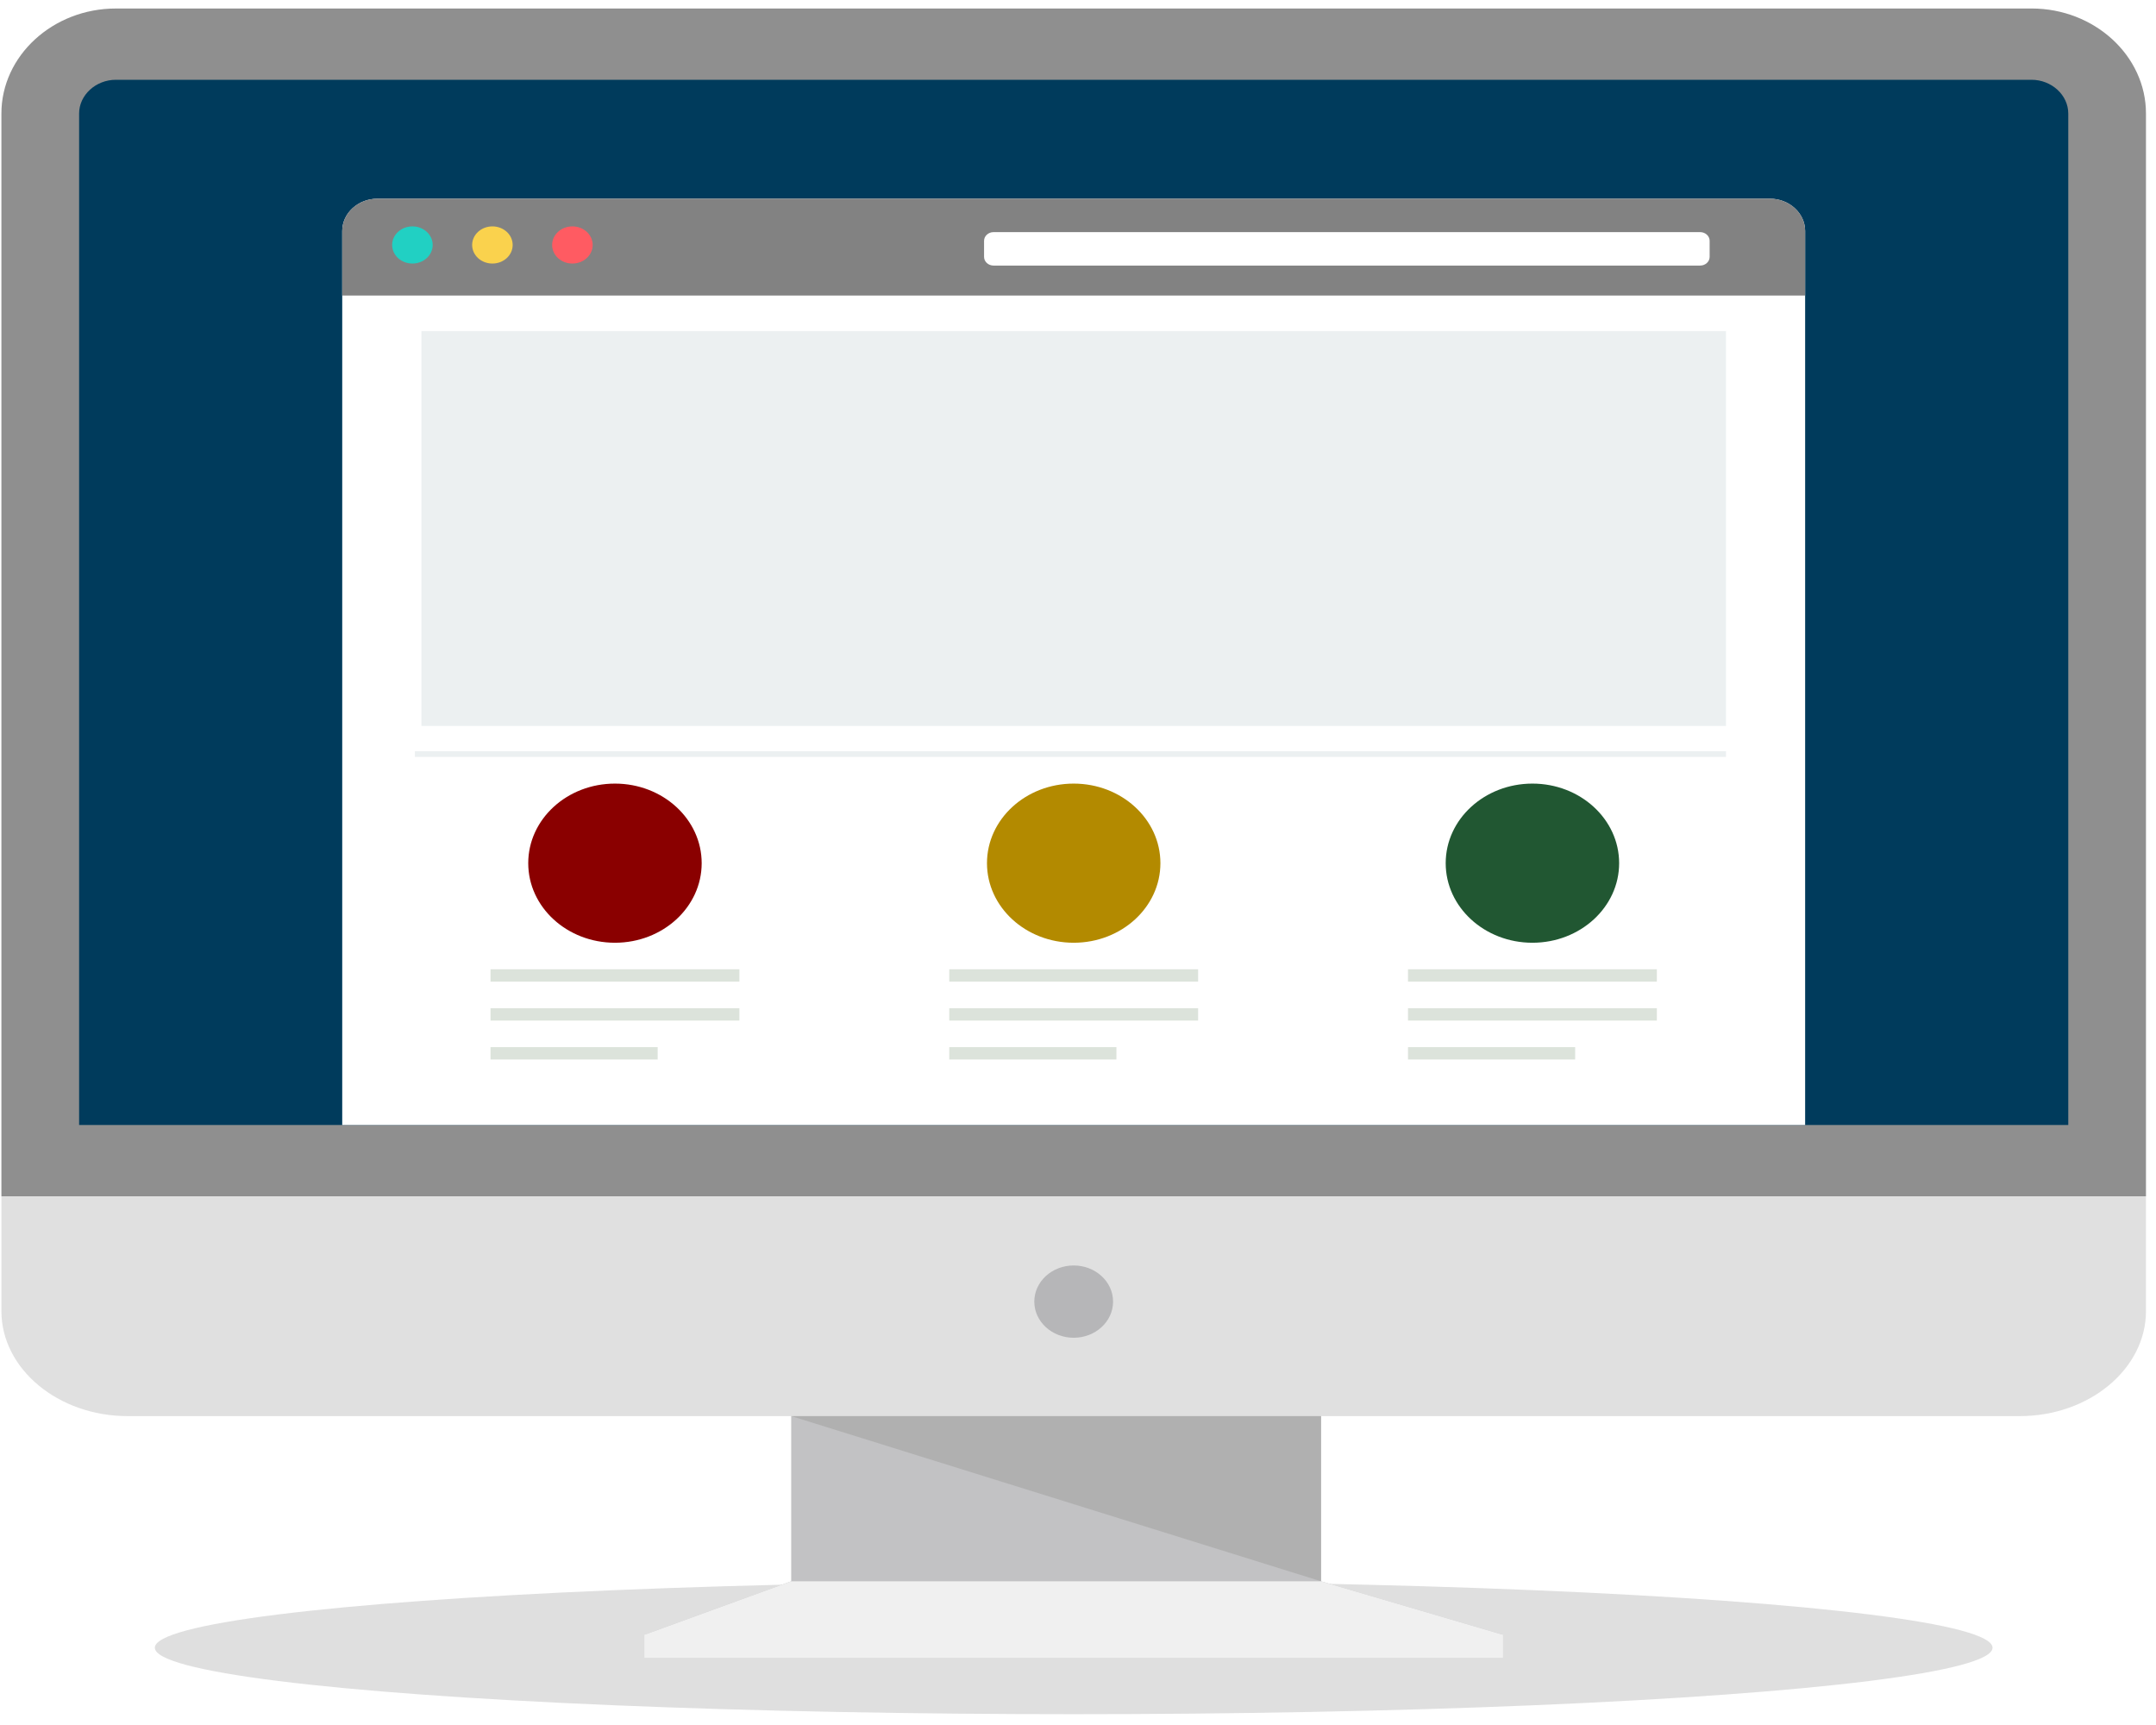
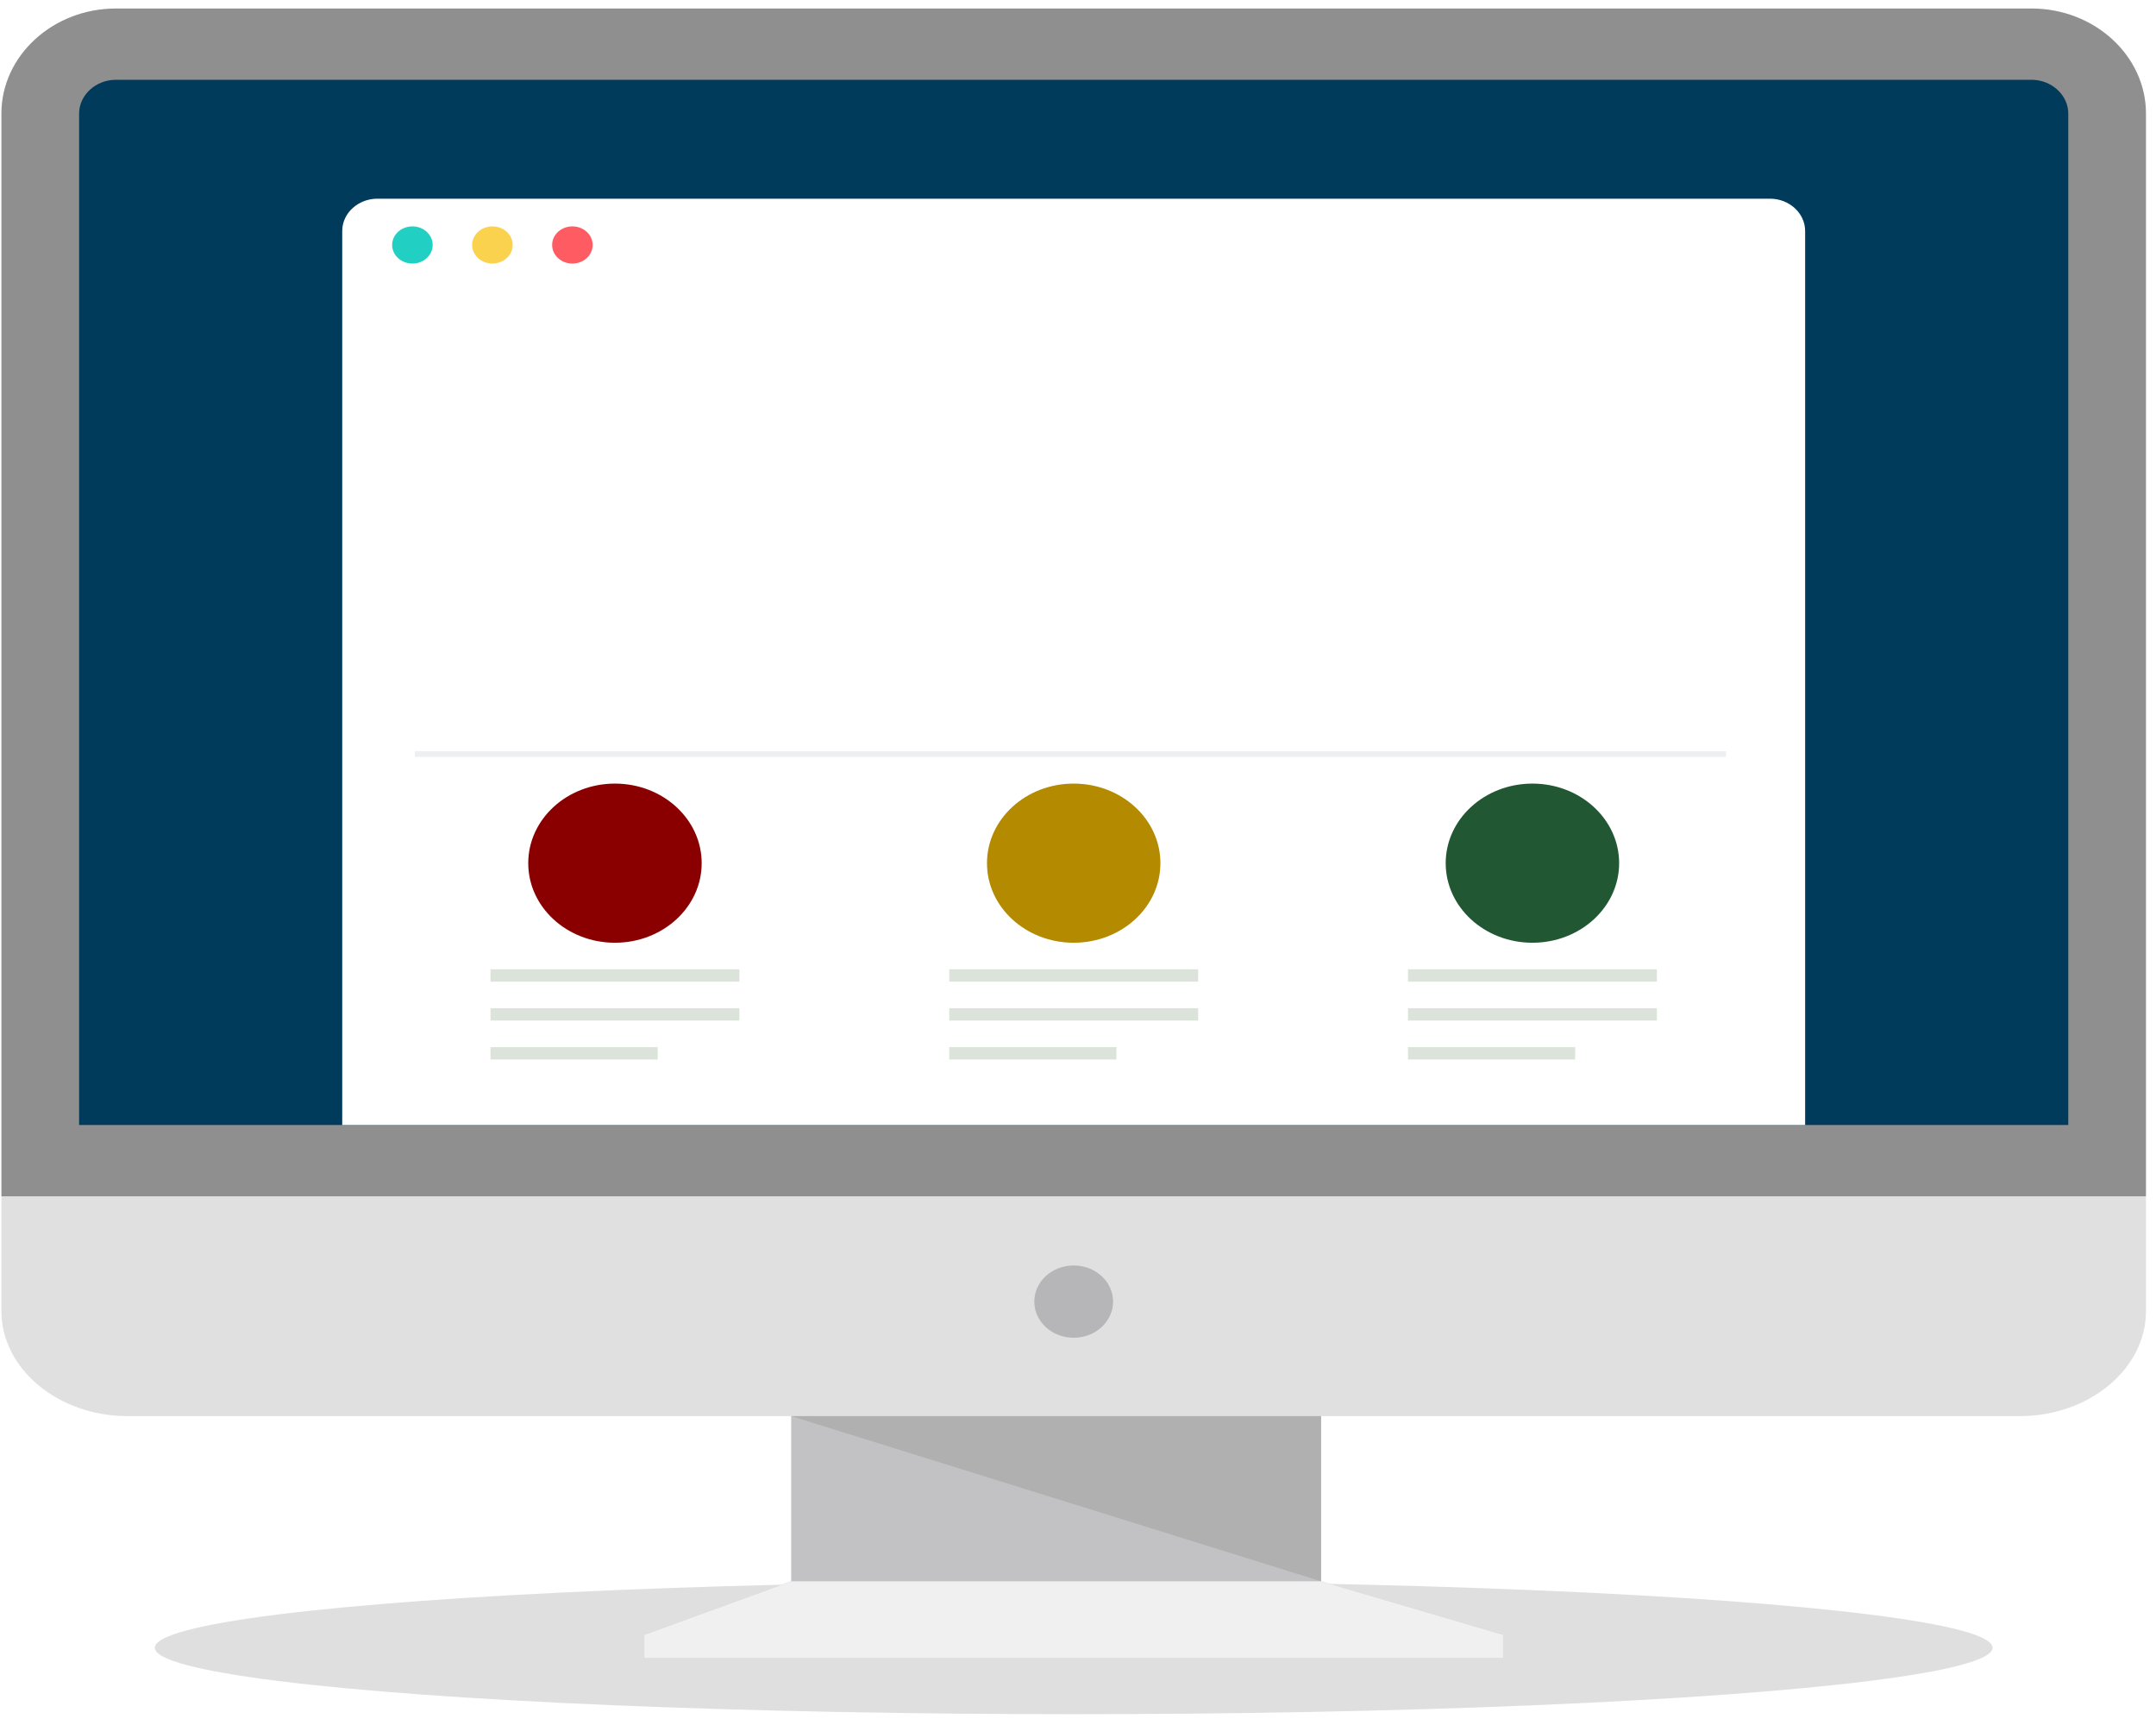
<svg xmlns="http://www.w3.org/2000/svg" width="130" height="104" viewBox="0 0 130 104">
  <g fill="none" fill-rule="evenodd">
    <path fill="#FFF" d="M-475-1230h1920v4000H-475z" />
    <g>
      <ellipse cx="64.74" cy="99.341" fill="#DFDFDF" rx="55.404" ry="4.007" />
      <path fill="#8F8F8F" d="M6.985.512h115.51c3.795 0 6.9 2.849 6.9 6.33v65.281H.085V6.843c0-3.482 3.105-6.33 6.9-6.33z" />
      <path fill="#003B5C" d="M124.71 67.825V6.842c0-1.109-1.006-2.032-2.215-2.032H6.985c-1.209 0-2.215.923-2.215 2.032v60.983h119.94z" />
      <path fill="#E0E0E0" d="M129.395 72.123v6.924c0 3.482-3.422 6.33-7.606 6.33H7.692c-4.184 0-7.607-2.848-7.607-6.33v-6.924h129.31z" />
      <path fill="#FFF" d="M32.389 11.979h74.334c1.167 0 2.121.877 2.121 1.947v53.899H20.635V13.926c0-1.07.955-1.947 2.122-1.947h9.632z" />
-       <path fill="#828282" d="M22.757 11.979h83.966c1.167 0 2.122.876 2.122 1.947v3.893h-88.21v-3.893c0-1.071.954-1.947 2.122-1.947z" />
      <path fill="#FFF" d="M59.906 13.995h42.61c.313 0 .57.235.57.523v.97c0 .288-.257.523-.57.523h-42.61c-.314 0-.57-.235-.57-.523v-.97c0-.287.256-.523.57-.523z" />
      <path fill="#21D0C3" d="M24.868 13.649c.674 0 1.221.5 1.221 1.12 0 .62-.547 1.12-1.221 1.12-.676 0-1.223-.5-1.223-1.12 0-.62.547-1.12 1.223-1.12z" />
      <path fill="#FAD24D" d="M29.69 13.649c.676 0 1.222.5 1.222 1.12 0 .62-.546 1.12-1.222 1.12-.674 0-1.221-.5-1.221-1.12 0-.62.547-1.12 1.221-1.12z" />
      <path fill="#FF5B62" d="M34.514 13.649c.675 0 1.222.5 1.222 1.12 0 .62-.547 1.12-1.222 1.12-.675 0-1.222-.5-1.222-1.12 0-.62.547-1.12 1.222-1.12z" />
-       <path fill="#ECF0F1" d="M25.41 19.96h78.661v23.807H25.41z" />
      <path fill="#8A0000" d="M37.08 47.243c2.888 0 5.229 2.148 5.229 4.798 0 2.649-2.341 4.797-5.23 4.797-2.887 0-5.228-2.148-5.228-4.797 0-2.65 2.34-4.798 5.229-4.798z" />
      <path fill="#B38A00" d="M64.74 47.243c2.888 0 5.229 2.148 5.229 4.798 0 2.649-2.341 4.797-5.229 4.797-2.887 0-5.228-2.148-5.228-4.797 0-2.65 2.34-4.798 5.228-4.798z" />
      <path fill="#215732" d="M92.4 47.243c2.888 0 5.229 2.148 5.229 4.798 0 2.649-2.341 4.797-5.229 4.797s-5.229-2.148-5.229-4.797c0-2.65 2.341-4.798 5.23-4.798z" />
      <g fill="#DCE3DB">
        <path d="M29.577 58.438h15.006v.746H29.577v-.746zm0 4.693h10.079v.746H29.577v-.746zm0-2.347h15.006v.746H29.577v-.746zM57.237 58.438h15.006v.746H57.237v-.746zm0 4.693h10.08v.746h-10.08v-.746zm0-2.347h15.006v.746H57.237v-.746zM84.898 58.438h15.005v.746H84.898v-.746zm0 4.693h10.079v.746H84.898v-.746zm0-2.347h15.005v.746H84.898v-.746z" />
      </g>
      <path fill="#ECF0F1" d="M25.017 45.287h79.054v.347H25.017z" />
      <ellipse cx="64.74" cy="78.474" fill="#B6B6B8" rx="2.375" ry="2.179" />
      <path fill="#C2C2C4" d="M79.653 95.336l10.971 3.225H38.855l8.852-3.225v-9.96h31.946z" />
      <path fill="#B0B0B0" d="M79.653 95.336l-31.946-9.96h31.946z" />
      <path fill="#F0F0F0" d="M47.707 95.336h31.946l10.971 3.225v1.389H38.855v-1.39z" />
    </g>
  </g>
</svg>